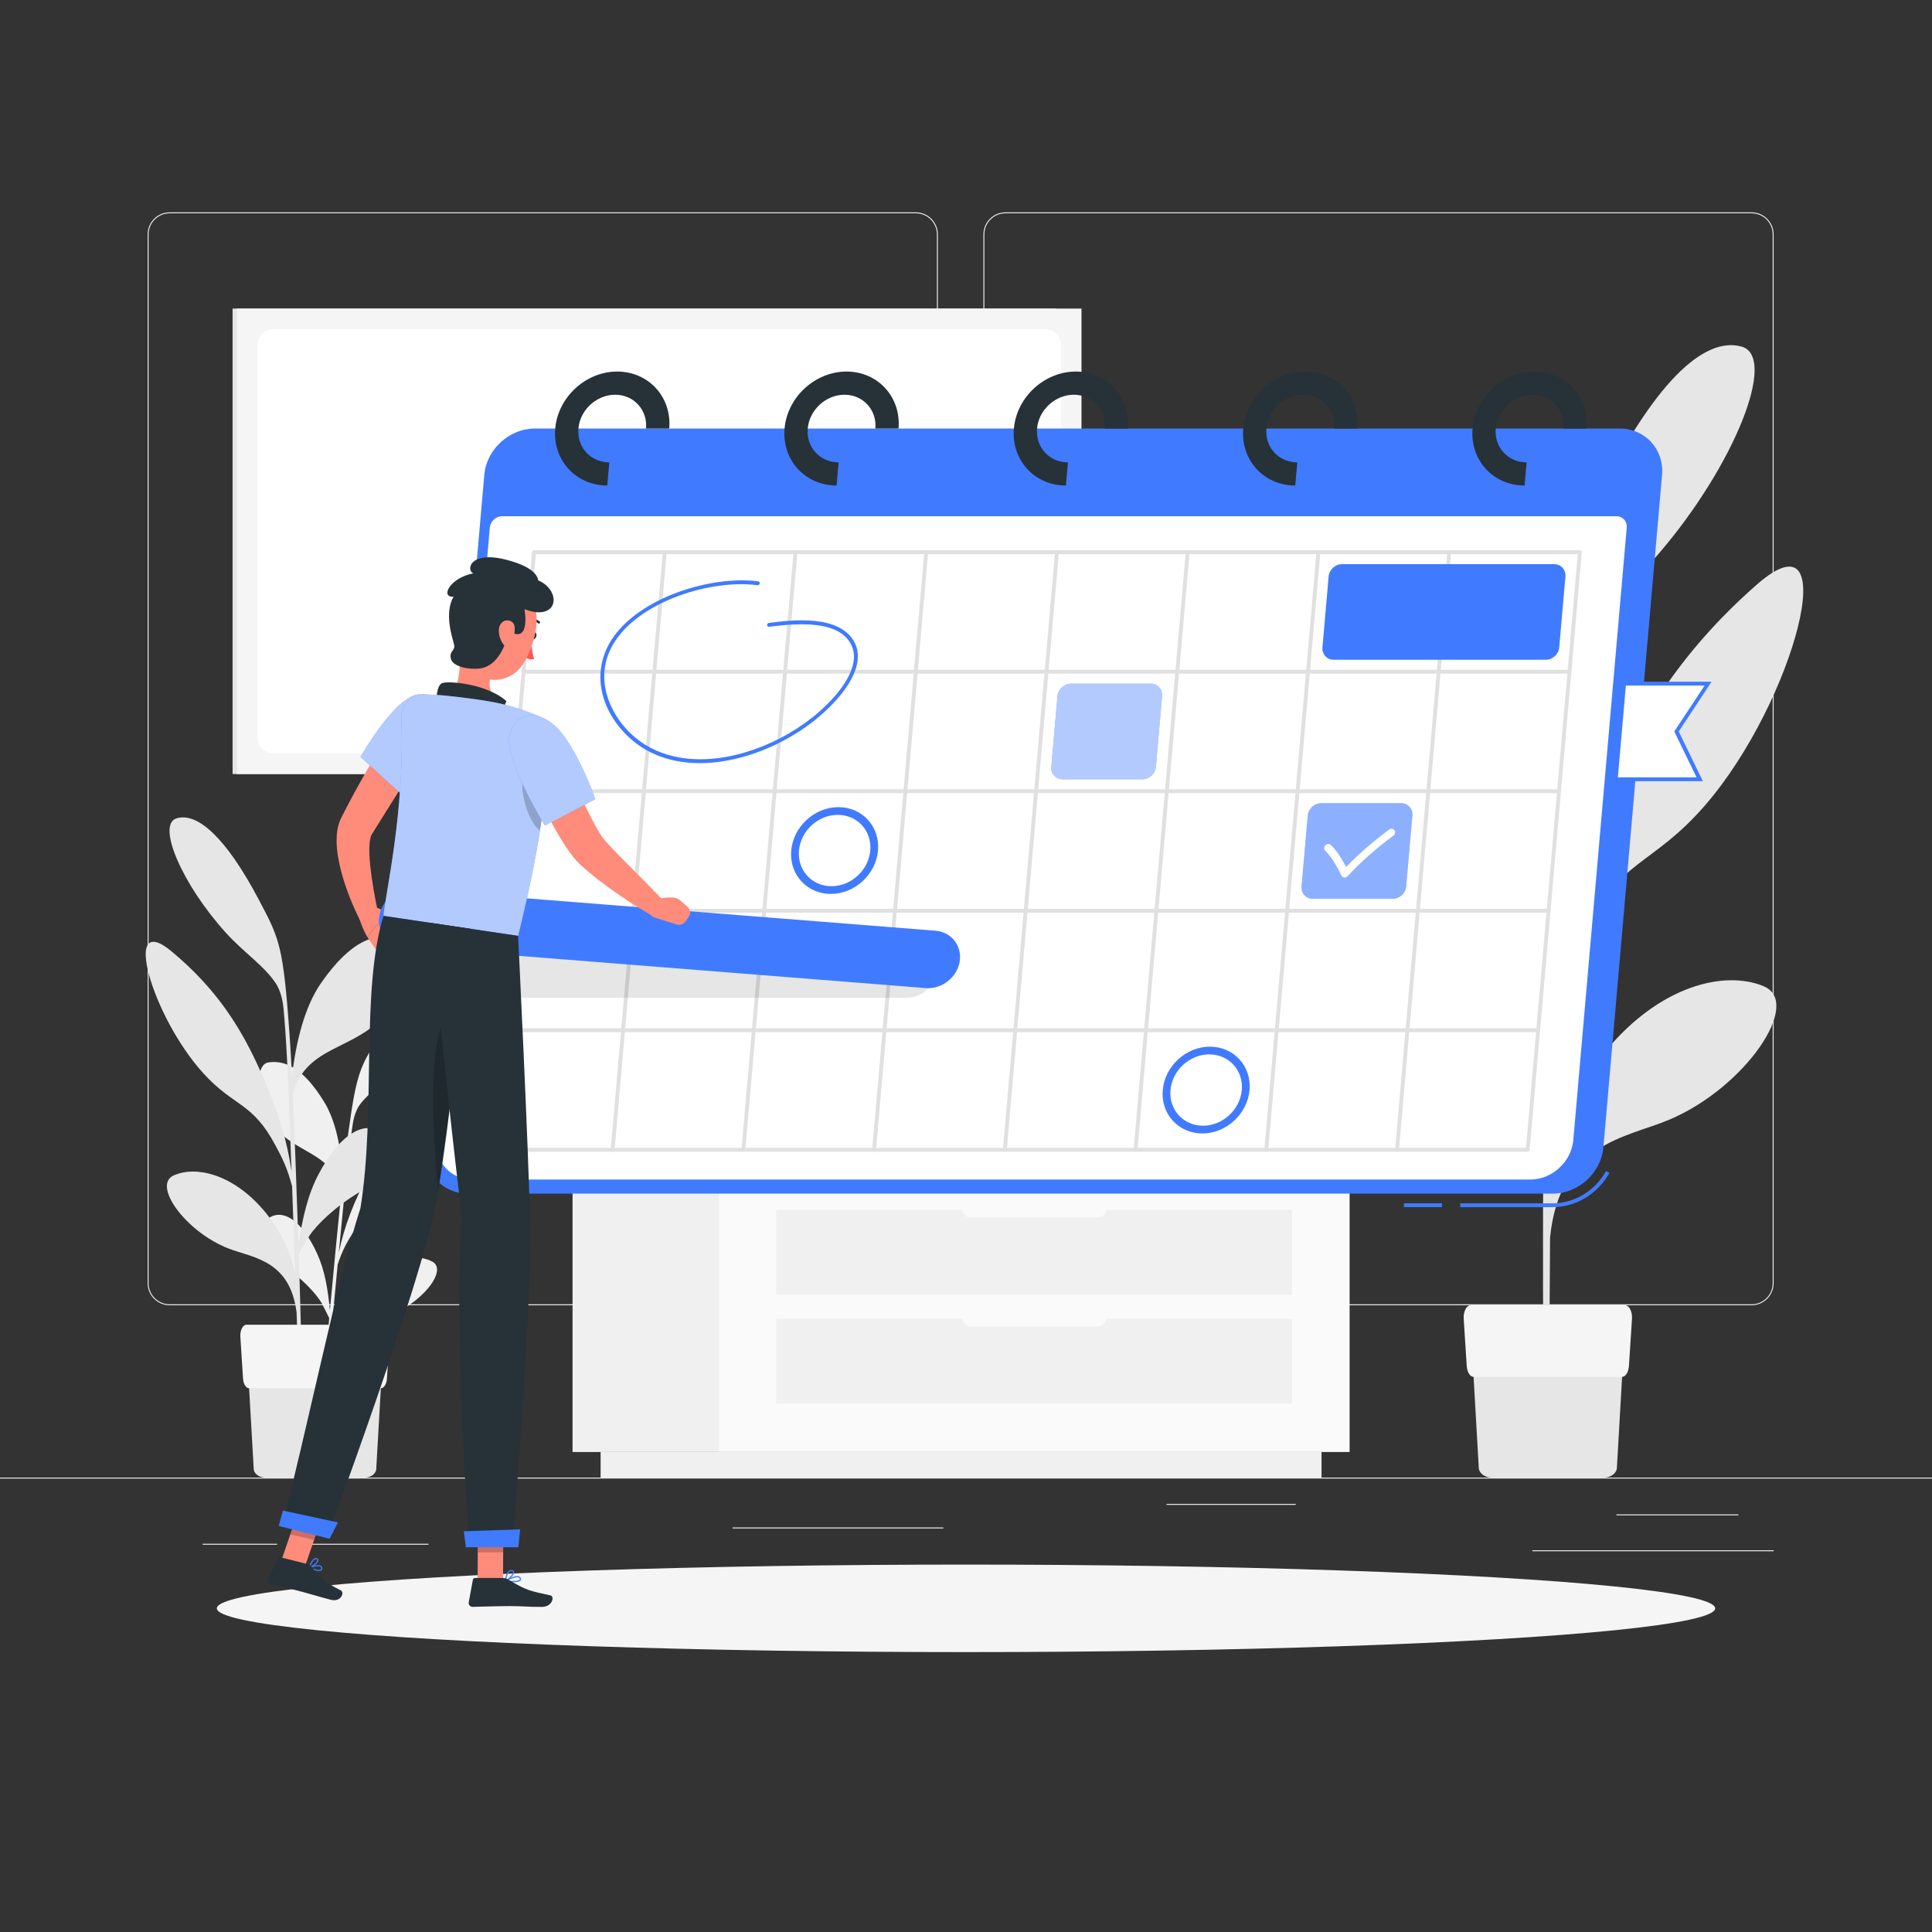
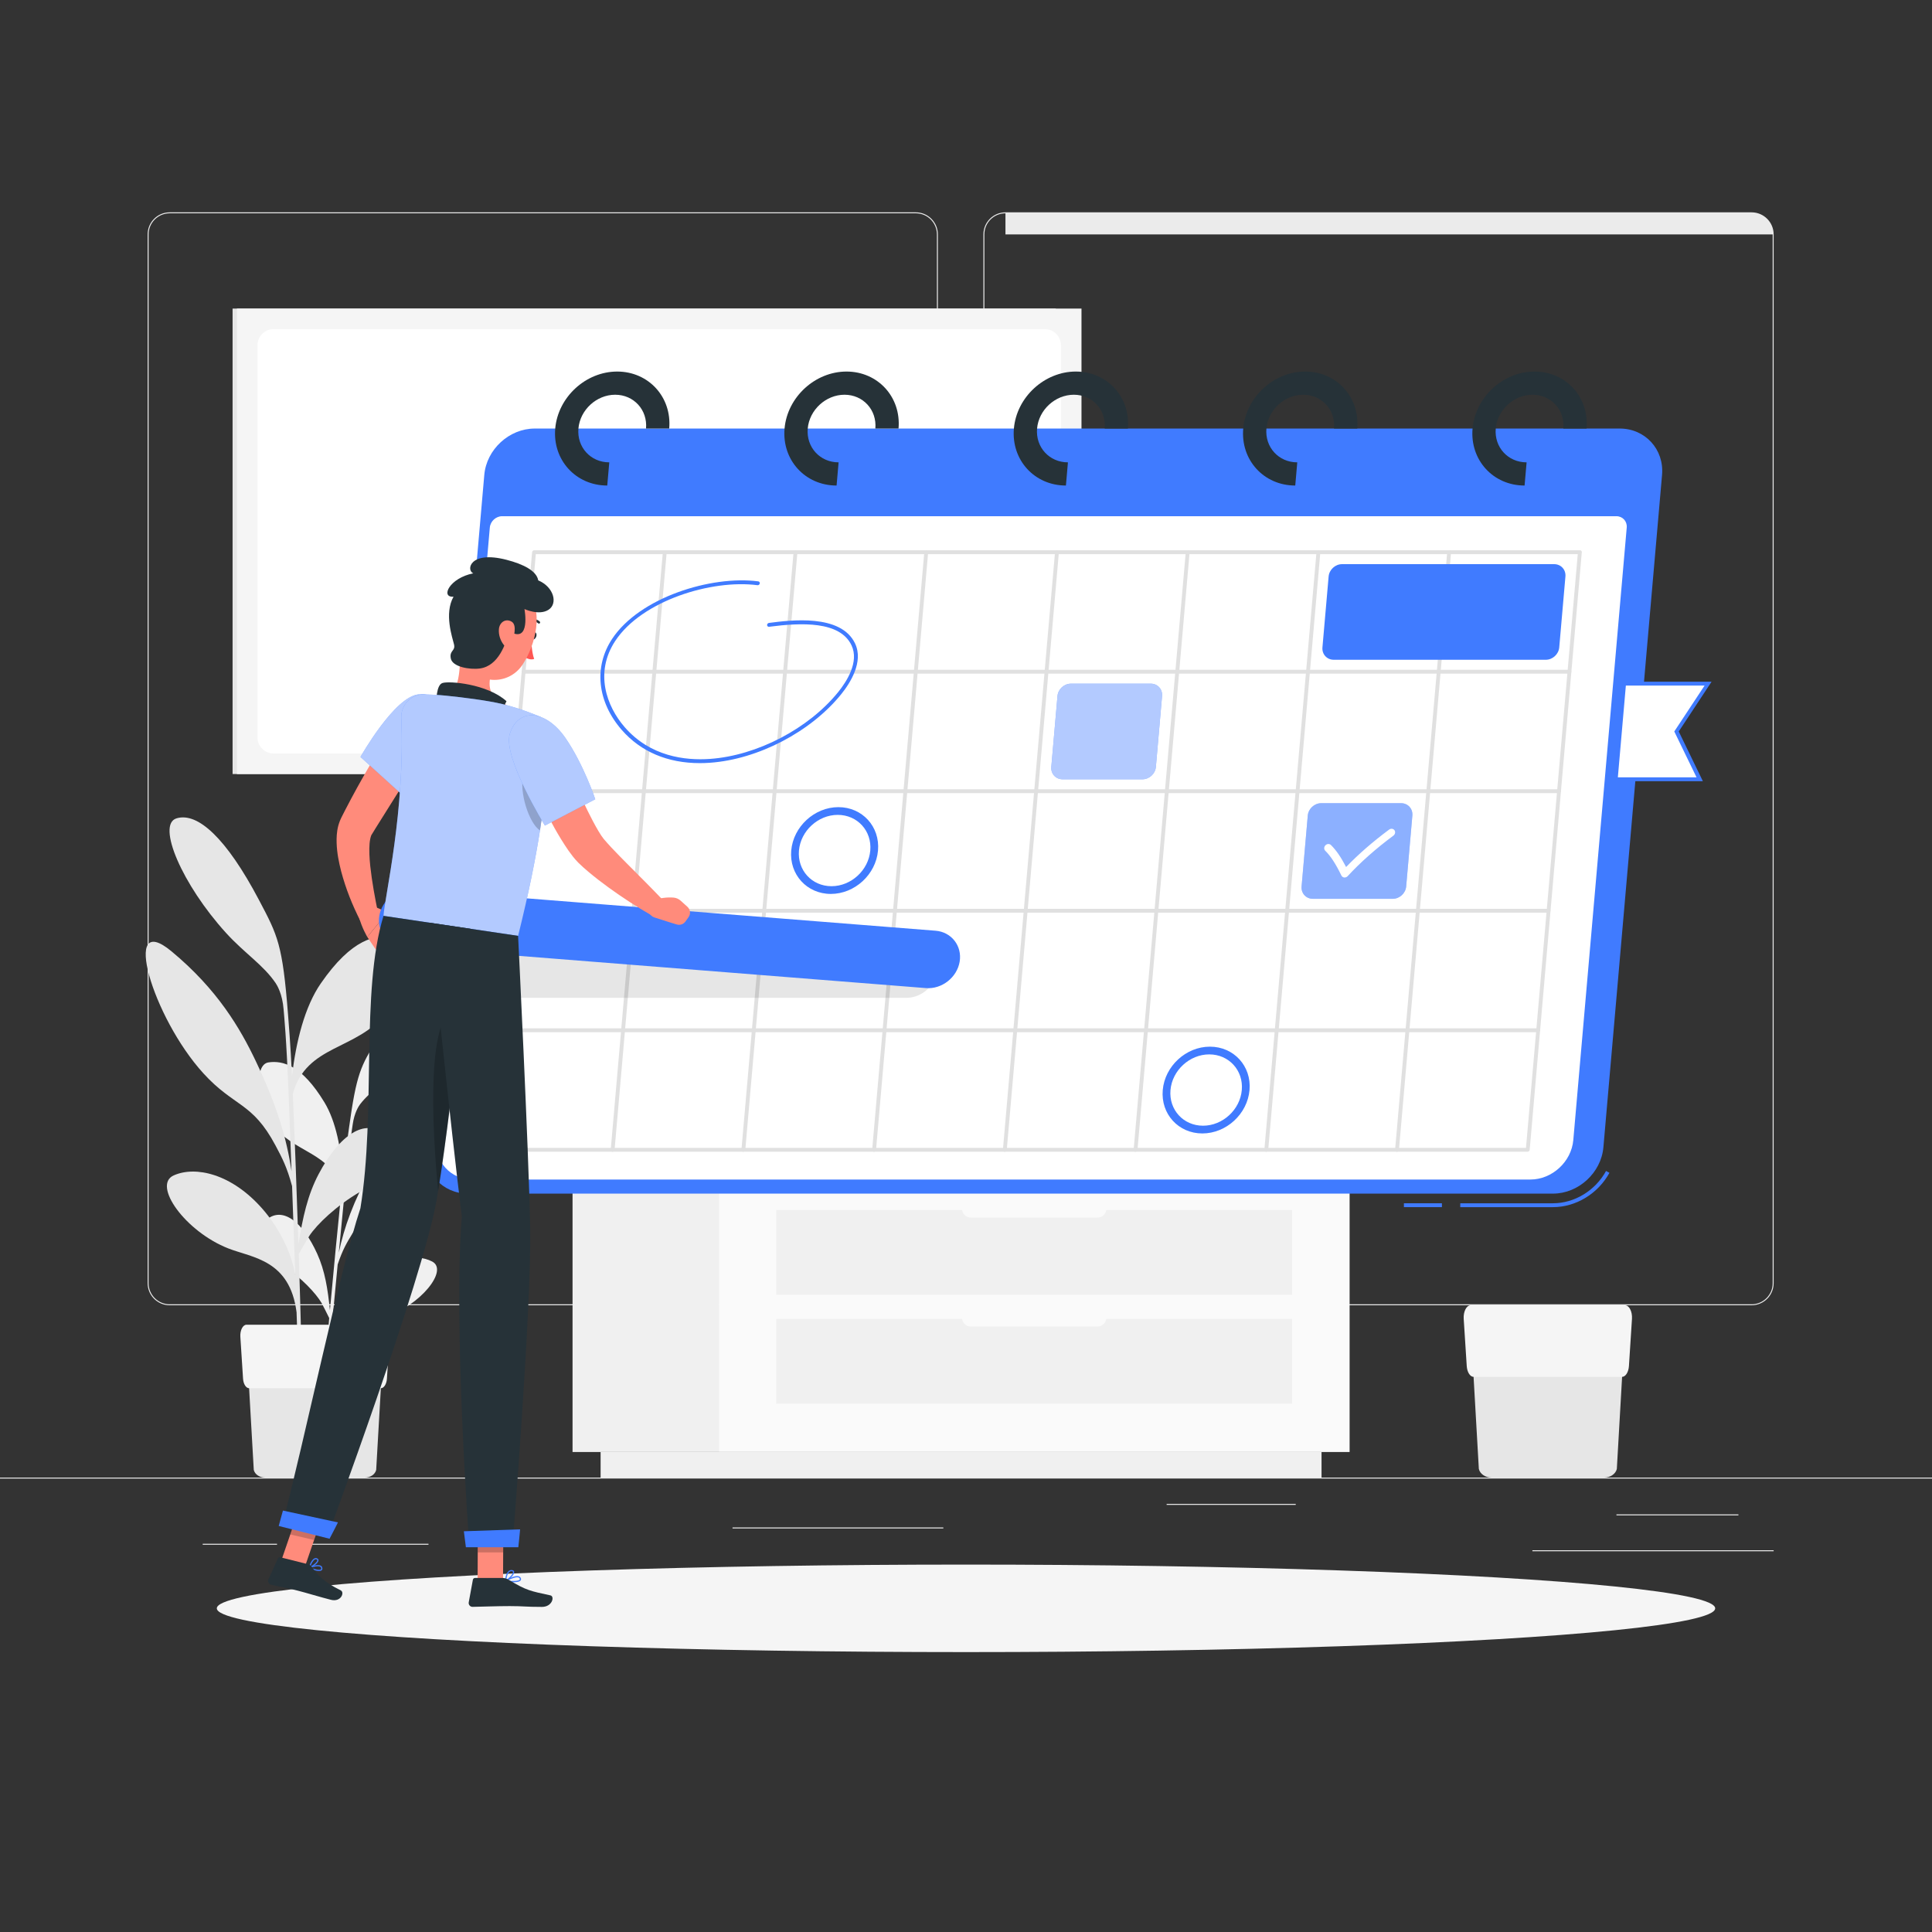
<svg xmlns="http://www.w3.org/2000/svg" x="0px" y="0px" viewBox="0 0 500 500" style="enable-background:new 0 0 500 500;" xml:space="preserve">
  <rect x="0" y="0" width="500" height="500" fill="#333333" stroke="none" />
  <g id="Background_Complete">
    <g>
      <g>
        <rect y="382.398" style="fill:#EBEBEB;" width="500" height="0.25" />
        <path style="fill:#EBEBEB;" d="M237.014,337.8H43.915c-3.147,0-5.708-2.561-5.708-5.708V60.66c0-3.147,2.561-5.708,5.708-5.708    h193.099c3.146,0,5.707,2.561,5.707,5.708v271.432C242.721,335.239,240.16,337.8,237.014,337.8z M43.915,55.203    c-3.01,0-5.458,2.448-5.458,5.458v271.432c0,3.01,2.448,5.458,5.458,5.458h193.099c3.009,0,5.457-2.448,5.457-5.458V60.66    c0-3.009-2.448-5.458-5.457-5.458H43.915z" />
-         <path style="fill:#EBEBEB;" d="M453.31,337.8H260.212c-3.147,0-5.707-2.561-5.707-5.708V60.66c0-3.147,2.561-5.708,5.707-5.708    H453.31c3.148,0,5.708,2.561,5.708,5.708v271.432C459.019,335.239,456.458,337.8,453.31,337.8z M260.212,55.203    c-3.009,0-5.457,2.448-5.457,5.458v271.432c0,3.01,2.448,5.458,5.457,5.458H453.31c3.01,0,5.458-2.448,5.458-5.458V60.66    c0-3.009-2.448-5.458-5.458-5.458H260.212z" />
+         <path style="fill:#EBEBEB;" d="M453.31,337.8H260.212c-3.147,0-5.707-2.561-5.707-5.708V60.66c0-3.147,2.561-5.708,5.707-5.708    H453.31c3.148,0,5.708,2.561,5.708,5.708v271.432C459.019,335.239,456.458,337.8,453.31,337.8z M260.212,55.203    c-3.009,0-5.457,2.448-5.457,5.458v271.432c0,3.01,2.448,5.458,5.457,5.458H453.31c3.01,0,5.458-2.448,5.458-5.458V60.66    H260.212z" />
      </g>
      <g>
        <rect x="418.333" y="391.922" style="fill:#EBEBEB;" width="31.568" height="0.25" />
        <rect x="301.926" y="389.208" style="fill:#EBEBEB;" width="33.408" height="0.25" />
        <rect x="396.586" y="401.208" style="fill:#EBEBEB;" width="62.433" height="0.25" />
        <rect x="52.459" y="399.528" style="fill:#EBEBEB;" width="19.235" height="0.25" />
        <rect x="80.597" y="399.528" style="fill:#EBEBEB;" width="30.292" height="0.25" />
        <rect x="189.578" y="395.306" style="fill:#EBEBEB;" width="54.556" height="0.25" />
      </g>
    </g>
    <g>
      <g>
-         <path style="fill:#E6E6E6;" d="M456.453,255.244c-10.142-4.252-26.945-0.149-40.865,16.73    c-6.432,7.8-12.624,19.235-14.296,30.943c0.112-13.357,0.244-27.71,0.377-41.254c2.15-8.862,4.128-12.908,7.188-19.058    c10.211-20.522,18.652-18.257,32.52-34.316c23.073-26.718,36.296-77.13,13.34-57.042c-20.807,18.208-30.875,36.426-37.872,52.238    c-9.455,21.365-13.254,36.272-15.107,51.239c0.129-12.721,0.256-24.401,0.364-33.413c0.354-29.394,1.156-38.843,1.305-41.759    c0.36-7.074,2.696-11.187,3.343-12.204c5.471-8.586,14.056-14.209,22.473-23.996c19.605-22.796,30.923-51.042,21.482-53.658    c-9.872-2.734-22.846,9.707-37.259,38.911c-8.261,16.74-10.364,20.701-12.035,53.502c-0.145,2.851-0.767,13.592-1.068,28.515    c-2.333-16.055-6.761-31.985-14.499-42.573c-14.905-20.394-26.241-22.341-34.506-20.394c-8.264,1.946-4.796,23.359,4.524,34.804    c14.025,17.223,37.393,13.555,44.326,36.468c-0.348,20.228-0.604,45.854-0.742,69.714c-2.36-12.322-4.825-22.57-10.245-32.219    c-10.08-17.944-22.48-25.771-31.014-17.319c-5.305,5.255,0.851,19.981,11.956,26.032c11.271,6.142,20.514,14.639,24.095,19.743    c0.835,1.19,3.602,5.756,5.183,8.38c-0.153,29.129-0.127,54.842,0.122,63.609l1.486,0.087    c-0.088-2.264-0.019-17.081,0.126-36.691c2.455-24.477,19.74-25.807,30.789-30.46    C451.662,281.499,466.594,259.496,456.453,255.244z" />
        <g>
          <path style="fill:#E6E6E6;" d="M386.006,382.398h29.146c1.592,0,2.965-0.932,3.281-2.229l2.069-36.14h-39.847l2.069,36.14     C383.041,381.466,384.413,382.398,386.006,382.398z" />
          <path style="fill:#F5F5F5;" d="M381.386,356.333h38.386c0.92,0,1.693-1.21,1.796-2.81l0.785-12.206     c0.121-1.875-0.718-3.517-1.796-3.517h-39.956c-1.078,0-1.916,1.642-1.796,3.517l0.785,12.206     C379.693,355.124,380.466,356.333,381.386,356.333z" />
        </g>
      </g>
      <g>
        <g>
          <rect x="148.174" y="304.466" style="fill:#F0F0F0;" width="37.833" height="71.312" />
          <rect x="155.438" y="375.778" style="fill:#F0F0F0;" width="186.574" height="6.621" />
          <rect x="186.007" y="304.466" transform="matrix(-1 -1.224647e-16 1.224647e-16 -1 535.283 680.244)" style="fill:#FAFAFA;" width="163.27" height="71.312" />
          <rect x="200.881" y="313.141" transform="matrix(-1 -1.224647e-16 1.224647e-16 -1 535.283 648.225)" style="fill:#F0F0F0;" width="133.521" height="21.944" />
          <rect x="200.881" y="341.334" transform="matrix(-1 -1.224647e-16 1.224647e-16 -1 535.283 704.612)" style="fill:#F0F0F0;" width="133.521" height="21.944" />
          <path style="fill:#FAFAFA;" d="M284.019,315.119h-32.755c-1.266,0-2.302-1.036-2.302-2.301v-0.096     c0-1.266,1.036-2.302,2.302-2.302h32.755c1.266,0,2.302,1.036,2.302,2.302v0.096     C286.321,314.083,285.285,315.119,284.019,315.119z" />
          <path style="fill:#FAFAFA;" d="M284.019,343.312h-32.755c-1.266,0-2.302-1.036-2.302-2.302v-0.096     c0-1.266,1.036-2.302,2.302-2.302h32.755c1.266,0,2.302,1.036,2.302,2.302v0.096     C286.321,342.277,285.285,343.312,284.019,343.312z" />
        </g>
        <rect x="186.007" y="298.072" style="fill:#F0F0F0;" width="168.311" height="6.394" />
        <rect x="142.887" y="298.072" transform="matrix(-1 -1.224647e-16 1.224647e-16 -1 328.894 602.537)" style="fill:#E6E6E6;" width="43.119" height="6.394" />
      </g>
      <g>
        <path style="fill:#F0F0F0;" d="M111.844,326.481c-4.32-2.264-11.902-1.089-18.694,5.842c-3.139,3.203-6.309,8.021-7.492,13.132    c0.556-5.899,1.16-12.236,1.733-18.217c1.286-3.835,2.314-5.548,3.9-8.149c5.292-8.681,8.936-7.36,15.674-13.93    c11.211-10.931,18.968-32.707,8.061-24.701c-9.886,7.257-15.027,14.925-18.719,21.647c-4.989,9.083-7.234,15.526-8.621,22.07    c0.54-5.617,1.039-10.774,1.429-14.752c1.272-12.976,1.985-17.122,2.162-18.405c0.428-3.113,1.616-4.841,1.941-5.266    c2.744-3.587,6.751-5.746,10.842-9.751c9.529-9.33,15.603-21.383,11.53-22.897c-4.259-1.583-10.465,3.423-17.942,15.781    c-4.286,7.084-5.366,8.755-7.349,23.187c-0.172,1.255-0.855,5.978-1.554,12.561c-0.422-7.183-1.774-14.392-4.791-19.364    c-5.813-9.578-10.748-10.869-14.475-10.323c-3.726,0.547-3.006,10.141,0.678,15.552c5.544,8.144,16.01,7.41,18.204,17.798    c-0.922,8.926-2.007,20.241-2.975,30.78c-0.575-5.535-1.275-10.157-3.304-14.627c-3.773-8.313-8.956-12.242-13.048-8.831    c-2.544,2.121-0.383,8.862,4.295,11.958c4.748,3.142,8.51,7.248,9.898,9.64c0.324,0.558,1.373,2.68,1.972,3.9    c-1.173,12.867-2.138,24.231-2.361,28.115l0.653,0.095c0.047-1.004,0.64-7.549,1.449-16.21    c2.014-10.723,9.703-10.655,14.763-12.292C108.731,337.902,116.165,328.745,111.844,326.481z" />
        <path style="fill:#E6E6E6;" d="M44.942,304.2c5.592-2.523,15.025-0.486,23.04,8.72c3.704,4.254,7.328,10.538,8.435,17.042    c-0.262-7.447-0.55-15.45-0.827-23.001c-1.331-4.91-2.495-7.137-4.294-10.521c-6.001-11.292-10.674-9.903-18.648-18.651    c-13.267-14.555-21.394-42.471-8.292-31.612c11.876,9.843,17.763,19.853,21.901,28.566c5.592,11.773,7.934,20.03,9.191,28.349    c-0.262-7.093-0.507-13.604-0.702-18.628c-0.637-16.387-1.225-21.645-1.352-23.269c-0.307-3.94-1.671-6.198-2.047-6.756    c-3.179-4.707-8.051-7.714-12.891-13.046c-11.274-12.42-18.008-28.003-12.782-29.603c5.464-1.672,12.886,5.072,21.36,21.143    c4.857,9.212,6.089,11.389,7.511,29.657c0.124,1.588,0.631,7.569,1.022,15.886c1.061-8.988,3.292-17.939,7.449-23.959    c8.008-11.596,14.3-12.852,18.938-11.889c4.638,0.962,3.024,12.955-2.003,19.477c-7.564,9.815-20.651,8.118-24.174,21    c0.497,11.275,1.022,25.563,1.456,38.867c1.132-6.907,2.353-12.659,5.232-18.121c5.353-10.158,12.152-14.708,17.037-10.122    c3.037,2.851-0.176,11.156-6.278,14.696c-6.194,3.594-11.222,8.471-13.142,11.371c-0.448,0.676-1.923,3.264-2.765,4.751    c0.521,16.242,0.89,30.582,0.883,35.475l-0.827,0.071c0.015-1.264-0.245-9.526-0.619-20.46    c-1.735-13.613-11.394-14.097-17.626-16.527C48.006,318.77,39.35,306.722,44.942,304.2z" />
        <g>
          <path style="fill:#E6E6E6;" d="M68.59,382.398h25.855c1.413,0,2.63-0.827,2.911-1.978l1.835-32.059H63.843l1.835,32.059     C65.96,381.571,67.177,382.398,68.59,382.398z" />
          <path style="fill:#F5F5F5;" d="M64.492,359.276h34.052c0.816,0,1.502-1.073,1.593-2.492l0.696-10.828     c0.107-1.664-0.637-3.12-1.593-3.12H63.795c-0.956,0-1.7,1.457-1.593,3.12l0.696,10.828     C62.99,358.203,63.675,359.276,64.492,359.276z" />
        </g>
      </g>
      <g>
        <rect x="60.192" y="79.859" style="fill:#E6E6E6;" width="213.041" height="120.46" />
        <rect x="61.318" y="79.859" style="fill:#F5F5F5;" width="218.571" height="120.46" />
        <path style="fill:#FFFFFF;" d="M66.635,190.818V89.359c0-2.31,1.873-4.183,4.183-4.183h199.569c2.31,0,4.184,1.873,4.184,4.183    v101.458c0,2.311-1.873,4.184-4.184,4.184H70.818C68.508,195.001,66.635,193.128,66.635,190.818z" />
      </g>
    </g>
  </g>
  <g id="Background_Simple" style="display:none;">
    <g style="display:inline;">
      <path style="fill:#407BFF;" d="M317.868,86.025c-27.213-20.672-76.222-21.595-107.562,4.909   c-34.61,29.269-36.798,82.64-71.763,109.157c-35.556,26.965-77.017,13.941-81.394,80.375   c-3.374,51.206,36.135,51.301,69.212,57.671c59.384,11.437,168.257,67.455,221.524-15.481   C408.556,228.194,378.871,132.366,317.868,86.025z" />
      <path style="opacity:0.9;fill:#FFFFFF;" d="M317.868,86.025c-27.213-20.672-76.222-21.595-107.562,4.909   c-34.61,29.269-36.798,82.64-71.763,109.157c-35.556,26.965-77.017,13.941-81.394,80.375   c-3.374,51.206,36.135,51.301,69.212,57.671c59.384,11.437,168.257,67.455,221.524-15.481   C408.556,228.194,378.871,132.366,317.868,86.025z" />
    </g>
  </g>
  <g id="Shadow_1_">
    <ellipse id="_x3C_Path_x3E__251_" style="fill:#F5F5F5;" cx="250" cy="416.238" rx="193.889" ry="11.323" />
  </g>
  <g id="Calendar">
    <g>
      <path style="fill:#407BFF;" d="M401.912,312.407h-23.995v-1h23.995c5.569,0,10.959-3.281,13.731-8.359l0.877,0.478   C413.576,308.922,407.842,312.407,401.912,312.407z" />
      <rect x="363.333" y="311.407" style="fill:#407BFF;" width="9.834" height="1" />
      <path style="fill:#407BFF;" d="M401.912,308.907H121.11c-6.6,0-11.529-5.4-10.953-12l15.177-174c0.576-6.6,6.447-12,13.047-12   h280.802c6.6,0,11.529,5.4,10.953,12l-15.177,174C414.383,303.507,408.512,308.907,401.912,308.907z" />
      <path style="fill:#FFFFFF;" d="M396.062,305.261H122.265c-5.62,0-9.817-4.598-9.326-10.218l13.826-158.515   c0.141-1.62,1.57-2.934,3.19-2.934h288.364c1.621,0,2.82,1.314,2.678,2.934L407.17,295.043   C406.68,300.663,401.681,305.261,396.062,305.261z" />
      <g>
        <path style="fill:#263238;" d="M157.156,125.656c-8.133,0-14.172-6.616-13.463-14.749s7.903-14.75,16.036-14.75    s14.172,6.617,13.463,14.75h-6c0.421-4.825-3.162-8.75-7.986-8.75c-4.824,0-9.091,3.925-9.512,8.75    c-0.421,4.824,3.162,8.749,7.986,8.749L157.156,125.656z" />
        <path style="fill:#263238;" d="M216.507,125.656c-8.133,0-14.173-6.616-13.464-14.749s7.904-14.75,16.036-14.75    s14.172,6.617,13.462,14.75h-6c0.421-4.825-3.162-8.75-7.986-8.75c-4.825,0-9.092,3.925-9.513,8.75    c-0.421,4.824,3.162,8.749,7.987,8.749L216.507,125.656z" />
        <path style="fill:#263238;" d="M275.859,125.656c-8.133,0-14.173-6.616-13.464-14.749c0.709-8.133,7.904-14.75,16.036-14.75    c8.133,0,14.172,6.617,13.462,14.75h-6c0.421-4.825-3.162-8.75-7.986-8.75c-4.825,0-9.092,3.925-9.513,8.75    c-0.421,4.824,3.162,8.749,7.987,8.749L275.859,125.656z" />
        <path style="fill:#263238;" d="M335.21,125.656c-8.133,0-14.172-6.616-13.463-14.749c0.709-8.133,7.903-14.75,16.036-14.75    c8.133,0,14.173,6.617,13.463,14.75h-6c0.421-4.825-3.162-8.75-7.987-8.75c-4.824,0-9.091,3.925-9.512,8.75    c-0.421,4.824,3.162,8.749,7.986,8.749L335.21,125.656z" />
        <path style="fill:#263238;" d="M394.561,125.656c-8.133,0-14.172-6.616-13.463-14.749s7.903-14.75,16.035-14.75    c8.133,0,14.172,6.617,13.462,14.75h-6c0.421-4.825-3.162-8.75-7.986-8.75c-4.824,0-9.091,3.925-9.512,8.75    c-0.421,4.824,3.162,8.749,7.986,8.749L394.561,125.656z" />
      </g>
      <g>
        <path style="fill:#E0E0E0;" d="M395.337,298.072H124.675c-0.276,0-0.48-0.224-0.456-0.5l13.49-154.664    c0.024-0.276,0.267-0.5,0.544-0.5h270.662c0.276,0,0.48,0.224,0.456,0.5l-13.49,154.664    C395.857,297.848,395.613,298.072,395.337,298.072z M125.262,297.072h269.662l13.403-153.664H138.665L125.262,297.072z" />
        <path style="fill:#E0E0E0;" d="M398.035,267.138H127.373c-0.276,0-0.48-0.224-0.456-0.5c0.024-0.276,0.267-0.5,0.544-0.5h270.662    c0.276,0,0.48,0.224,0.456,0.5C398.555,266.914,398.311,267.138,398.035,267.138z" />
        <path style="fill:#E0E0E0;" d="M400.733,236.205H130.071c-0.276,0-0.48-0.224-0.456-0.5c0.024-0.276,0.267-0.5,0.544-0.5H400.82    c0.276,0,0.48,0.224,0.456,0.5C401.253,235.982,401.01,236.205,400.733,236.205z" />
        <path style="fill:#E0E0E0;" d="M403.431,205.273H132.769c-0.276,0-0.48-0.224-0.456-0.5c0.024-0.276,0.267-0.5,0.544-0.5h270.662    c0.276,0,0.48,0.224,0.456,0.5C403.951,205.049,403.708,205.273,403.431,205.273z" />
        <path style="fill:#E0E0E0;" d="M406.129,174.34H135.467c-0.276,0-0.48-0.224-0.456-0.5c0.024-0.276,0.267-0.5,0.544-0.5h270.662    c0.276,0,0.48,0.224,0.456,0.5C406.649,174.116,406.406,174.34,406.129,174.34z" />
        <path style="fill:#E0E0E0;" d="M361.504,298.072c-0.276,0-0.48-0.224-0.456-0.5l13.49-154.664c0.024-0.276,0.267-0.5,0.544-0.5    c0.276,0,0.48,0.224,0.456,0.5l-13.49,154.664C362.023,297.848,361.78,298.072,361.504,298.072z" />
        <path style="fill:#E0E0E0;" d="M327.671,298.072c-0.276,0-0.48-0.224-0.456-0.5l13.49-154.664c0.024-0.276,0.267-0.5,0.544-0.5    c0.276,0,0.48,0.224,0.456,0.5l-13.49,154.664C328.19,297.848,327.947,298.072,327.671,298.072z" />
        <path style="fill:#E0E0E0;" d="M293.838,298.072c-0.276,0-0.48-0.224-0.456-0.5l13.49-154.664c0.024-0.276,0.267-0.5,0.544-0.5    s0.48,0.224,0.456,0.5l-13.49,154.664C294.358,297.848,294.114,298.072,293.838,298.072z" />
        <path style="fill:#E0E0E0;" d="M260.006,298.072c-0.276,0-0.48-0.224-0.456-0.5l13.49-154.664c0.024-0.276,0.267-0.5,0.544-0.5    c0.276,0,0.48,0.224,0.456,0.5l-13.49,154.664C260.526,297.848,260.282,298.072,260.006,298.072z" />
        <path style="fill:#E0E0E0;" d="M226.173,298.072c-0.276,0-0.48-0.224-0.456-0.5l13.49-154.664c0.024-0.276,0.267-0.5,0.544-0.5    c0.276,0,0.48,0.224,0.456,0.5l-13.49,154.664C226.693,297.848,226.449,298.072,226.173,298.072z" />
        <path style="fill:#E0E0E0;" d="M192.34,298.072c-0.276,0-0.48-0.224-0.456-0.5l13.49-154.664c0.024-0.276,0.267-0.5,0.544-0.5    c0.276,0,0.48,0.224,0.456,0.5l-13.49,154.664C192.859,297.848,192.616,298.072,192.34,298.072z" />
        <path style="fill:#E0E0E0;" d="M158.508,298.072c-0.276,0-0.48-0.224-0.456-0.5l13.49-154.664c0.024-0.276,0.267-0.5,0.544-0.5    c0.276,0,0.48,0.224,0.456,0.5l-13.49,154.664C159.027,297.848,158.784,298.072,158.508,298.072z" />
      </g>
      <path style="fill:#407BFF;" d="M295.666,201.679h-20.672c-1.766,0-3.072-1.432-2.918-3.197l1.601-18.352   c0.154-1.766,1.71-3.197,3.476-3.197h20.672c1.766,0,3.072,1.431,2.918,3.197l-1.601,18.352   C298.988,200.248,297.431,201.679,295.666,201.679z" />
      <path style="opacity:0.6;fill:#FFFFFF;" d="M295.666,201.679h-20.672c-1.766,0-3.072-1.432-2.918-3.197l1.601-18.352   c0.154-1.766,1.71-3.197,3.476-3.197h20.672c1.766,0,3.072,1.431,2.918,3.197l-1.601,18.352   C298.988,200.248,297.431,201.679,295.666,201.679z" />
      <g>
        <polygon style="fill:#FFFFFF;" points="439.887,201.679 418.156,201.679 420.314,176.933 442.045,176.933 433.879,189.306    " />
        <path style="fill:#407BFF;" d="M440.705,202.18h-23.093l2.246-25.747h23.093l-8.495,12.873L440.705,202.18z M418.699,201.18    h20.368l-5.764-11.874l7.835-11.873h-20.368L418.699,201.18z" />
      </g>
      <path style="fill:#407BFF;" d="M360.441,232.612h-20.672c-1.766,0-3.072-1.431-2.918-3.197l1.601-18.352   c0.154-1.766,1.71-3.197,3.476-3.197h20.672c1.766,0,3.072,1.431,2.918,3.197l-1.601,18.352   C363.763,231.181,362.207,232.612,360.441,232.612z" />
      <path style="opacity:0.4;fill:#FFFFFF;" d="M360.441,232.612h-20.672c-1.766,0-3.072-1.431-2.918-3.197l1.601-18.352   c0.154-1.766,1.71-3.197,3.476-3.197h20.672c1.766,0,3.072,1.431,2.918,3.197l-1.601,18.352   C363.763,231.181,362.207,232.612,360.441,232.612z" />
      <path style="fill:#407BFF;" d="M400.054,170.747h-54.889c-1.766,0-3.072-1.432-2.918-3.197l1.601-18.352   c0.154-1.766,1.71-3.197,3.476-3.197h54.889c1.766,0,3.072,1.431,2.918,3.197l-1.601,18.352   C403.376,169.315,401.82,170.747,400.054,170.747z" />
      <path style="fill:#407BFF;" d="M181.116,197.496c-8.338,0-15.288-2.945-20.213-8.598c-6.331-7.266-7.286-16.287-2.491-23.544   c7.105-10.754,25.635-16.486,37.83-14.898c0.271,0.035,0.443,0.286,0.384,0.56c-0.059,0.274-0.327,0.463-0.597,0.433   c-11.886-1.552-29.913,3.992-36.792,14.403c-5.415,8.195-2.285,16.921,2.451,22.354c6.61,7.587,15.629,8.648,22.03,8.2   c12.191-0.85,25.547-7.816,33.233-17.335c2.149-2.663,5.453-7.769,3.429-12.049c-2.992-6.33-12.973-5.898-21.334-4.816   c-0.268,0.038-0.511-0.158-0.523-0.432c-0.011-0.273,0.203-0.525,0.48-0.561c5.576-0.721,18.635-2.412,22.292,5.32   c2.253,4.763-1.279,10.266-3.585,13.121c-7.869,9.746-21.537,16.879-34.01,17.748   C182.824,197.466,181.963,197.496,181.116,197.496z" />
      <path style="fill:#FFFFFF;" d="M347.984,227.096c-0.029,0-0.057-0.001-0.087-0.004c-0.324-0.028-0.598-0.214-0.737-0.497   c-1.496-3.065-2.787-5.048-4.189-6.426c-0.377-0.371-0.353-1.004,0.054-1.413c0.407-0.411,1.042-0.439,1.419-0.069   c1.347,1.326,2.581,3.112,3.926,5.696c3.196-3.318,6.933-6.57,11.129-9.683c0.462-0.346,1.085-0.271,1.39,0.162   c0.306,0.433,0.178,1.061-0.285,1.404c-4.531,3.362-8.51,6.885-11.823,10.471C348.571,226.966,348.279,227.096,347.984,227.096z" />
      <path style="fill:#407BFF;" d="M311.168,293.334c-6.192,0-10.79-5.037-10.25-11.229c0.54-6.192,6.017-11.229,12.209-11.229   c6.192,0,10.79,5.037,10.25,11.229C322.837,288.297,317.361,293.334,311.168,293.334z M312.953,272.875   c-5.089,0-9.591,4.141-10.034,9.229c-0.444,5.089,3.336,9.229,8.424,9.229c5.089,0,9.591-4.141,10.034-9.229   C321.821,277.016,318.042,272.875,312.953,272.875z" />
      <path style="fill:#407BFF;" d="M215.019,231.348c-6.192,0-10.79-5.038-10.25-11.23c0.54-6.192,6.017-11.23,12.209-11.23   s10.79,5.037,10.25,11.23C226.688,226.31,221.212,231.348,215.019,231.348z M216.804,210.888c-5.089,0-9.591,4.141-10.035,9.23   c-0.444,5.09,3.336,9.23,8.424,9.23c5.089,0,9.591-4.141,10.035-9.23C225.672,215.029,221.893,210.888,216.804,210.888z" />
    </g>
  </g>
  <g id="Character_1_">
    <path style="opacity:0.1;" d="M234.538,258.24H130.641c-4.125,0-7.206-3.375-6.846-7.5l0,0c0.36-4.125,4.029-7.5,8.154-7.5h103.897  c4.125,0,7.206,3.375,6.846,7.5l0,0C242.332,254.865,238.663,258.24,234.538,258.24z" />
    <g>
      <g>
        <path style="fill:#FF8B7B;" d="M96.391,234.407l3.899,1.676l-5.233,6.405c0,0-1.447-2.441-2.116-5.054    c-0.279-1.092,0.362-2.207,1.45-2.496L96.391,234.407z" />
        <path style="fill:#FF8B7B;" d="M102.083,242.961l-2.34,2.597c-0.76,0.844-2.111,0.749-2.746-0.193l-1.94-2.877l5.233-6.405    l2.107,5.035C102.658,241.741,102.535,242.459,102.083,242.961z" />
        <path style="fill:#407BFF;" d="M239.638,255.719L104.395,245.01c-4.112-0.326-6.917-3.933-6.232-8.017l0,0    c0.684-4.084,4.609-7.158,8.721-6.833l135.243,10.709c4.112,0.326,6.917,3.933,6.232,8.017l0,0    C247.674,252.969,243.75,256.044,239.638,255.719z" />
      </g>
      <g>
        <path style="fill:#FF8B7B;" d="M144.207,192.608c1.69,3.814,3.423,7.721,5.176,11.526c1.746,3.789,3.553,7.654,5.495,10.951    c0.479,0.807,0.969,1.554,1.373,2.044c0.599,0.711,1.266,1.441,1.954,2.191c1.388,1.488,2.874,2.979,4.361,4.48    c2.986,2.99,6.031,6.029,8.989,9.132l-3.028,3.907c-3.811-2.188-7.447-4.556-11.002-7.138c-1.781-1.287-3.526-2.63-5.262-4.092    c-0.875-0.724-1.734-1.507-2.61-2.358c-1.061-1.084-1.807-2.105-2.512-3.089c-2.711-3.933-4.726-7.789-6.728-11.725    c-1.957-3.945-3.745-7.878-5.411-11.973L144.207,192.608z" />
        <path style="fill:#FF8B7B;" d="M111.137,192.042c-2.267,3.71-4.6,7.438-6.927,11.133l-6.948,11.076l-0.848,1.383l-0.106,0.173    l-0.052,0.085l-0.008,0.017c-0.012,0.022-0.028,0.042-0.048,0.061c-0.042,0.036-0.076,0.165-0.13,0.24    c-0.18,0.452-0.353,1.231-0.425,2.082c-0.14,1.732-0.039,3.765,0.172,5.798c0.436,4.086,1.24,8.393,2.1,12.563l-4.633,1.723    c-2.097-4.129-3.777-8.309-4.995-12.882c-0.578-2.298-1.08-4.654-1.17-7.334c-0.031-1.349-0.003-2.785,0.426-4.455    c0.138-0.44,0.241-0.849,0.438-1.31l0.306-0.686l0.129-0.266l0.095-0.188l0.764-1.502c2.051-3.99,4.215-7.88,6.446-11.722    c2.241-3.843,4.549-7.608,6.995-11.346L111.137,192.042z" />
        <path style="fill:#263238;" d="M137.605,164.305c-0.185,0.498-0.076,1.01,0.245,1.144c0.32,0.133,0.73-0.162,0.916-0.66    c0.185-0.498,0.076-1.01-0.245-1.144S137.79,163.807,137.605,164.305z" />
        <path style="fill:#FF5652;" d="M137.484,165.296c0,0,0.045,3.338,0.756,5.235c-1.173,0.461-2.508-0.529-2.508-0.529    L137.484,165.296z" />
        <path style="fill:#263238;" d="M139.43,161.385c-0.061-0.009-0.119-0.036-0.167-0.08c-0.035-0.033-0.876-0.797-2.184-0.473    c-0.165,0.041-0.336-0.06-0.378-0.228c-0.041-0.167,0.061-0.336,0.228-0.378c1.648-0.408,2.717,0.583,2.762,0.625    c0.124,0.118,0.13,0.314,0.012,0.439C139.631,161.368,139.528,161.4,139.43,161.385z" />
        <path style="fill:#FF8B7B;" d="M119.366,165.289c-0.623,5.383,0.402,12.158-3.28,14.86c0,0,0.771,5.054,9.623,6.369    c9.734,1.446,5.183-4.169,5.183-4.169c-5.173-2.065-4.602-6.009-3.27-9.594L119.366,165.289z" />
        <path style="fill:#263238;" d="M112.95,183.534c-0.125-2.484,0.011-6.226,1.538-6.765c1.68-0.594,11.614,0.196,16.593,4.706    c-1.868,3.532-1.699,7.263-1.699,7.263L112.95,183.534z" />
        <path style="fill:#407BFF;" d="M82.571,406.571c-0.86,0-2.118-0.496-2.586-0.739c-0.054-0.028-0.087-0.086-0.083-0.147    c0.003-0.061,0.042-0.114,0.099-0.137c0.085-0.033,2.086-0.802,2.979-0.363c0.211,0.103,0.35,0.265,0.412,0.478    c0.118,0.402-0.019,0.618-0.153,0.73C83.084,406.52,82.848,406.571,82.571,406.571z M80.464,405.715    c0.918,0.402,2.226,0.725,2.576,0.437c0.034-0.027,0.137-0.112,0.053-0.4c-0.038-0.128-0.12-0.222-0.251-0.286    C82.308,405.203,81.151,405.488,80.464,405.715z" />
        <path style="fill:#407BFF;" d="M80.058,405.85c-0.041,0-0.082-0.017-0.111-0.048c-0.04-0.04-0.054-0.099-0.038-0.152    c0.022-0.077,0.566-1.897,1.438-2.327c0.229-0.113,0.462-0.126,0.691-0.037c0.359,0.139,0.4,0.394,0.393,0.533    c-0.041,0.751-1.609,1.833-2.333,2.025C80.084,405.848,80.071,405.85,80.058,405.85z M81.735,403.539    c-0.083,0-0.166,0.021-0.251,0.063c-0.521,0.258-0.964,1.236-1.179,1.836c0.752-0.333,1.789-1.19,1.813-1.636    c0.002-0.045,0.008-0.148-0.192-0.226C81.862,403.552,81.799,403.539,81.735,403.539z" />
        <path style="fill:#407BFF;" d="M132.837,409.478c-0.786,0-1.601-0.101-2.022-0.184c-0.063-0.013-0.112-0.063-0.123-0.127    c-0.012-0.065,0.019-0.128,0.074-0.161c0.33-0.194,3.252-1.866,3.958-0.709c0.198,0.324,0.128,0.553,0.034,0.688    C134.494,409.362,133.682,409.478,132.837,409.478z M131.313,409.061c1.239,0.175,2.904,0.152,3.189-0.255    c0.024-0.035,0.089-0.128-0.044-0.347C134.058,407.804,132.282,408.553,131.313,409.061z" />
        <path style="fill:#407BFF;" d="M130.845,409.298c-0.031,0-0.061-0.01-0.088-0.027c-0.045-0.031-0.071-0.083-0.067-0.138    c0.004-0.075,0.112-1.846,0.923-2.538c0.248-0.212,0.536-0.299,0.86-0.271c0.438,0.044,0.565,0.269,0.596,0.448    c0.126,0.763-1.371,2.152-2.159,2.512C130.889,409.293,130.867,409.298,130.845,409.298z M132.348,406.629    c-0.198,0-0.373,0.066-0.533,0.203c-0.531,0.454-0.724,1.521-0.786,2.034c0.792-0.481,1.809-1.583,1.731-2.044    c-0.006-0.039-0.026-0.159-0.318-0.189C132.409,406.631,132.378,406.629,132.348,406.629z" />
        <polygon style="fill:#FF8B7B;" points="123.605,409.142 130.189,409.142 130.256,393.895 123.672,393.895    " />
        <polygon style="fill:#FF8B7B;" points="72.613,404.424 78.779,405.849 83.956,390.768 77.79,389.342    " />
        <path style="fill:#263238;" d="M79.739,404.828l-7.174-1.802c-0.261-0.066-0.526,0.061-0.636,0.304l-2.468,5.414    c-0.256,0.562,0.088,1.24,0.694,1.381c2.514,0.586,3.761,0.743,6.916,1.535c1.941,0.487,5.897,1.695,8.577,2.368    c2.621,0.658,3.593-1.915,2.547-2.433c-4.691-2.322-6.229-4.286-7.503-6.112C80.462,405.155,80.121,404.923,79.739,404.828z" />
        <path style="fill:#263238;" d="M130.116,408.379h-7.19c-0.269,0-0.495,0.187-0.543,0.45l-1.075,5.852    c-0.111,0.607,0.371,1.182,0.992,1.171c2.592-0.044,6.334-0.196,9.593-0.196c3.812,0,3.886,0.208,8.356,0.208    c2.703,0,3.347-2.733,2.206-2.98c-5.194-1.127-6.178-1.247-10.735-3.992C131.227,408.594,130.684,408.379,130.116,408.379z" />
        <g>
          <path style="fill:#407BFF;" d="M108.378,179.7c-6.257,0.5-15.088,16.196-15.088,16.196l11.335,10.272     c0,0,5.358-5.844,9.61-12.641C118.691,186.405,114.776,179.189,108.378,179.7z" />
          <path style="opacity:0.6;fill:#FFFFFF;" d="M108.378,179.7c-6.257,0.5-15.088,16.196-15.088,16.196l11.335,10.272     c0,0,5.358-5.844,9.61-12.641C118.691,186.405,114.776,179.189,108.378,179.7z" />
        </g>
        <path style="opacity:0.2;" d="M111.585,191.022l-7.495,14.659l0.532,0.487c0,0,2.896-3.167,6.131-7.542L111.585,191.022z" />
        <g>
          <path style="fill:#407BFF;" d="M139.746,214.901c-1.128,7.262-2.911,16.238-5.661,27.299l-34.837-5.177     c0.322-4.993,5.651-27.296,4.602-51.222c-0.148-3.367,2.571-6.171,5.94-6.094c1.716,0.039,3.615,0.131,5.474,0.316     c4.473,0.447,10.934,1.262,14.804,2.2c5.107,1.239,9.818,3.307,9.818,3.307s2.5,3.669,1.154,18.935     C140.773,207.48,140.36,210.934,139.746,214.901z" />
          <path style="opacity:0.6;fill:#FFFFFF;" d="M139.746,214.901c-1.128,7.262-2.911,16.238-5.661,27.299l-34.837-5.177     c0.322-4.993,5.651-27.296,4.602-51.222c-0.148-3.367,2.571-6.171,5.94-6.094c1.716,0.039,3.615,0.131,5.474,0.316     c4.473,0.447,10.934,1.262,14.804,2.2c5.107,1.239,9.818,3.307,9.818,3.307s2.5,3.669,1.154,18.935     C140.773,207.48,140.36,210.934,139.746,214.901z" />
        </g>
        <path style="opacity:0.2;" d="M139.746,214.901c-2.829-1.787-5.478-10.017-4.285-14.333l5.579,3.898    C140.773,207.48,140.36,210.934,139.746,214.901z" />
        <g>
          <path style="fill:#407BFF;" d="M131.923,189.979c-1.799,6.005,9.096,23.674,9.096,23.674l13.034-6.806     c0,0-2.96-8.9-7.646-15.752C141.172,183.442,133.949,183.215,131.923,189.979z" />
          <path style="opacity:0.6;fill:#FFFFFF;" d="M131.923,189.979c-1.799,6.005,9.096,23.674,9.096,23.674l13.034-6.806     c0,0-2.96-8.9-7.646-15.752C141.172,183.442,133.949,183.215,131.923,189.979z" />
        </g>
        <g>
          <polygon style="opacity:0.2;" points="130.255,393.9 130.221,401.758 123.635,401.758 123.668,393.9     " />
          <polygon style="opacity:0.2;" points="77.787,389.346 83.956,390.772 81.285,398.545 75.116,397.12     " />
        </g>
        <path style="fill:#FF8B7B;" d="M121.649,156.436c-1.907,6.271-3.336,9.833-1.464,14.239c2.816,6.629,11.289,6.924,14.998,1.417    c3.338-4.957,5.896-14.379,0.909-19.269C131.18,148.005,123.556,150.165,121.649,156.436z" />
        <path style="fill:#263238;" d="M131.722,163.333c-0.75,3.208-2.701,9-7.505,9.667c-2.672,0.371-7.133-0.417-7.55-2.583    c-0.417-2.167,1.25-1.866,0.833-3.641c-0.417-1.775-2.611-7.952-0.125-12.359c-3.458,0.292-1.083-4.833,5.125-6.042    c-1.917-0.75-1-5.968,8.581-3.5c4.483,1.155,7.807,2.917,8.211,5.321c4.075,1.721,5.154,6.054,2.625,7.638    c-2.45,1.534-6.184-0.208-6.184-0.208S137.458,166.833,131.722,163.333z" />
        <path style="fill:#FF8B7B;" d="M129.115,162.835c-0.12,1.524,0.442,3.012,1.233,4.017c1.189,1.513,1.589,1.532,2.083-0.158    c0.445-1.521,1.541-4.921-0.049-5.828C130.815,159.972,129.253,161.092,129.115,162.835z" />
        <path style="fill:#263238;" d="M121.727,240.365c0,0-5.405,51.624-8.779,70.473c-3.695,20.641-28.282,87.039-28.282,87.039    L72.97,394.94c6.021-22.97,14.886-65.833,20.299-82.23c4.08-24.931,0.021-56.265,5.983-75.684L121.727,240.365z" />
        <g>
          <path style="fill:#407BFF;" d="M87.449,393.995c0.05,0.013-2.162,4.231-2.162,4.231l-13.158-3.305l1.093-3.986L87.449,393.995z" />
        </g>
        <path style="opacity:0.2;" d="M118.386,260.496c0.403-0.081,0.78-0.09,1.138-0.027c-1.739,15.423-4.194,36.026-6.139,47.811    C111.773,291.154,110.267,262.1,118.386,260.496z" />
        <path style="fill:#263238;" d="M134.083,242.201c0,0,2.731,55.177,3.126,75.25c0.412,20.879-4.593,82.786-4.593,82.786h-11.153    c0,0-4.213-57.403-1.938-85.403c-2.691-21.333-8.338-76.035-8.338-76.035L134.083,242.201z" />
        <path style="fill:#FF8B7B;" d="M174.349,232.301c-1.589-0.141-3.732,0.082-5.339,0.758l-0.809,1.337    c-0.689,1.139-0.133,2.624,1.136,3.029l3.909,1.247l1.909,0.581c0.828,0.252,1.724-0.052,2.228-0.756l0.817-1.141    c0.598-0.835,0.473-1.985-0.289-2.673l-1.763-1.59C175.649,232.641,175.02,232.361,174.349,232.301z" />
        <g>
          <path style="fill:#407BFF;" d="M134.59,395.794c0.051,0-0.451,4.63-0.451,4.63h-13.567l-0.526-4.132L134.59,395.794z" />
        </g>
      </g>
    </g>
  </g>
</svg>